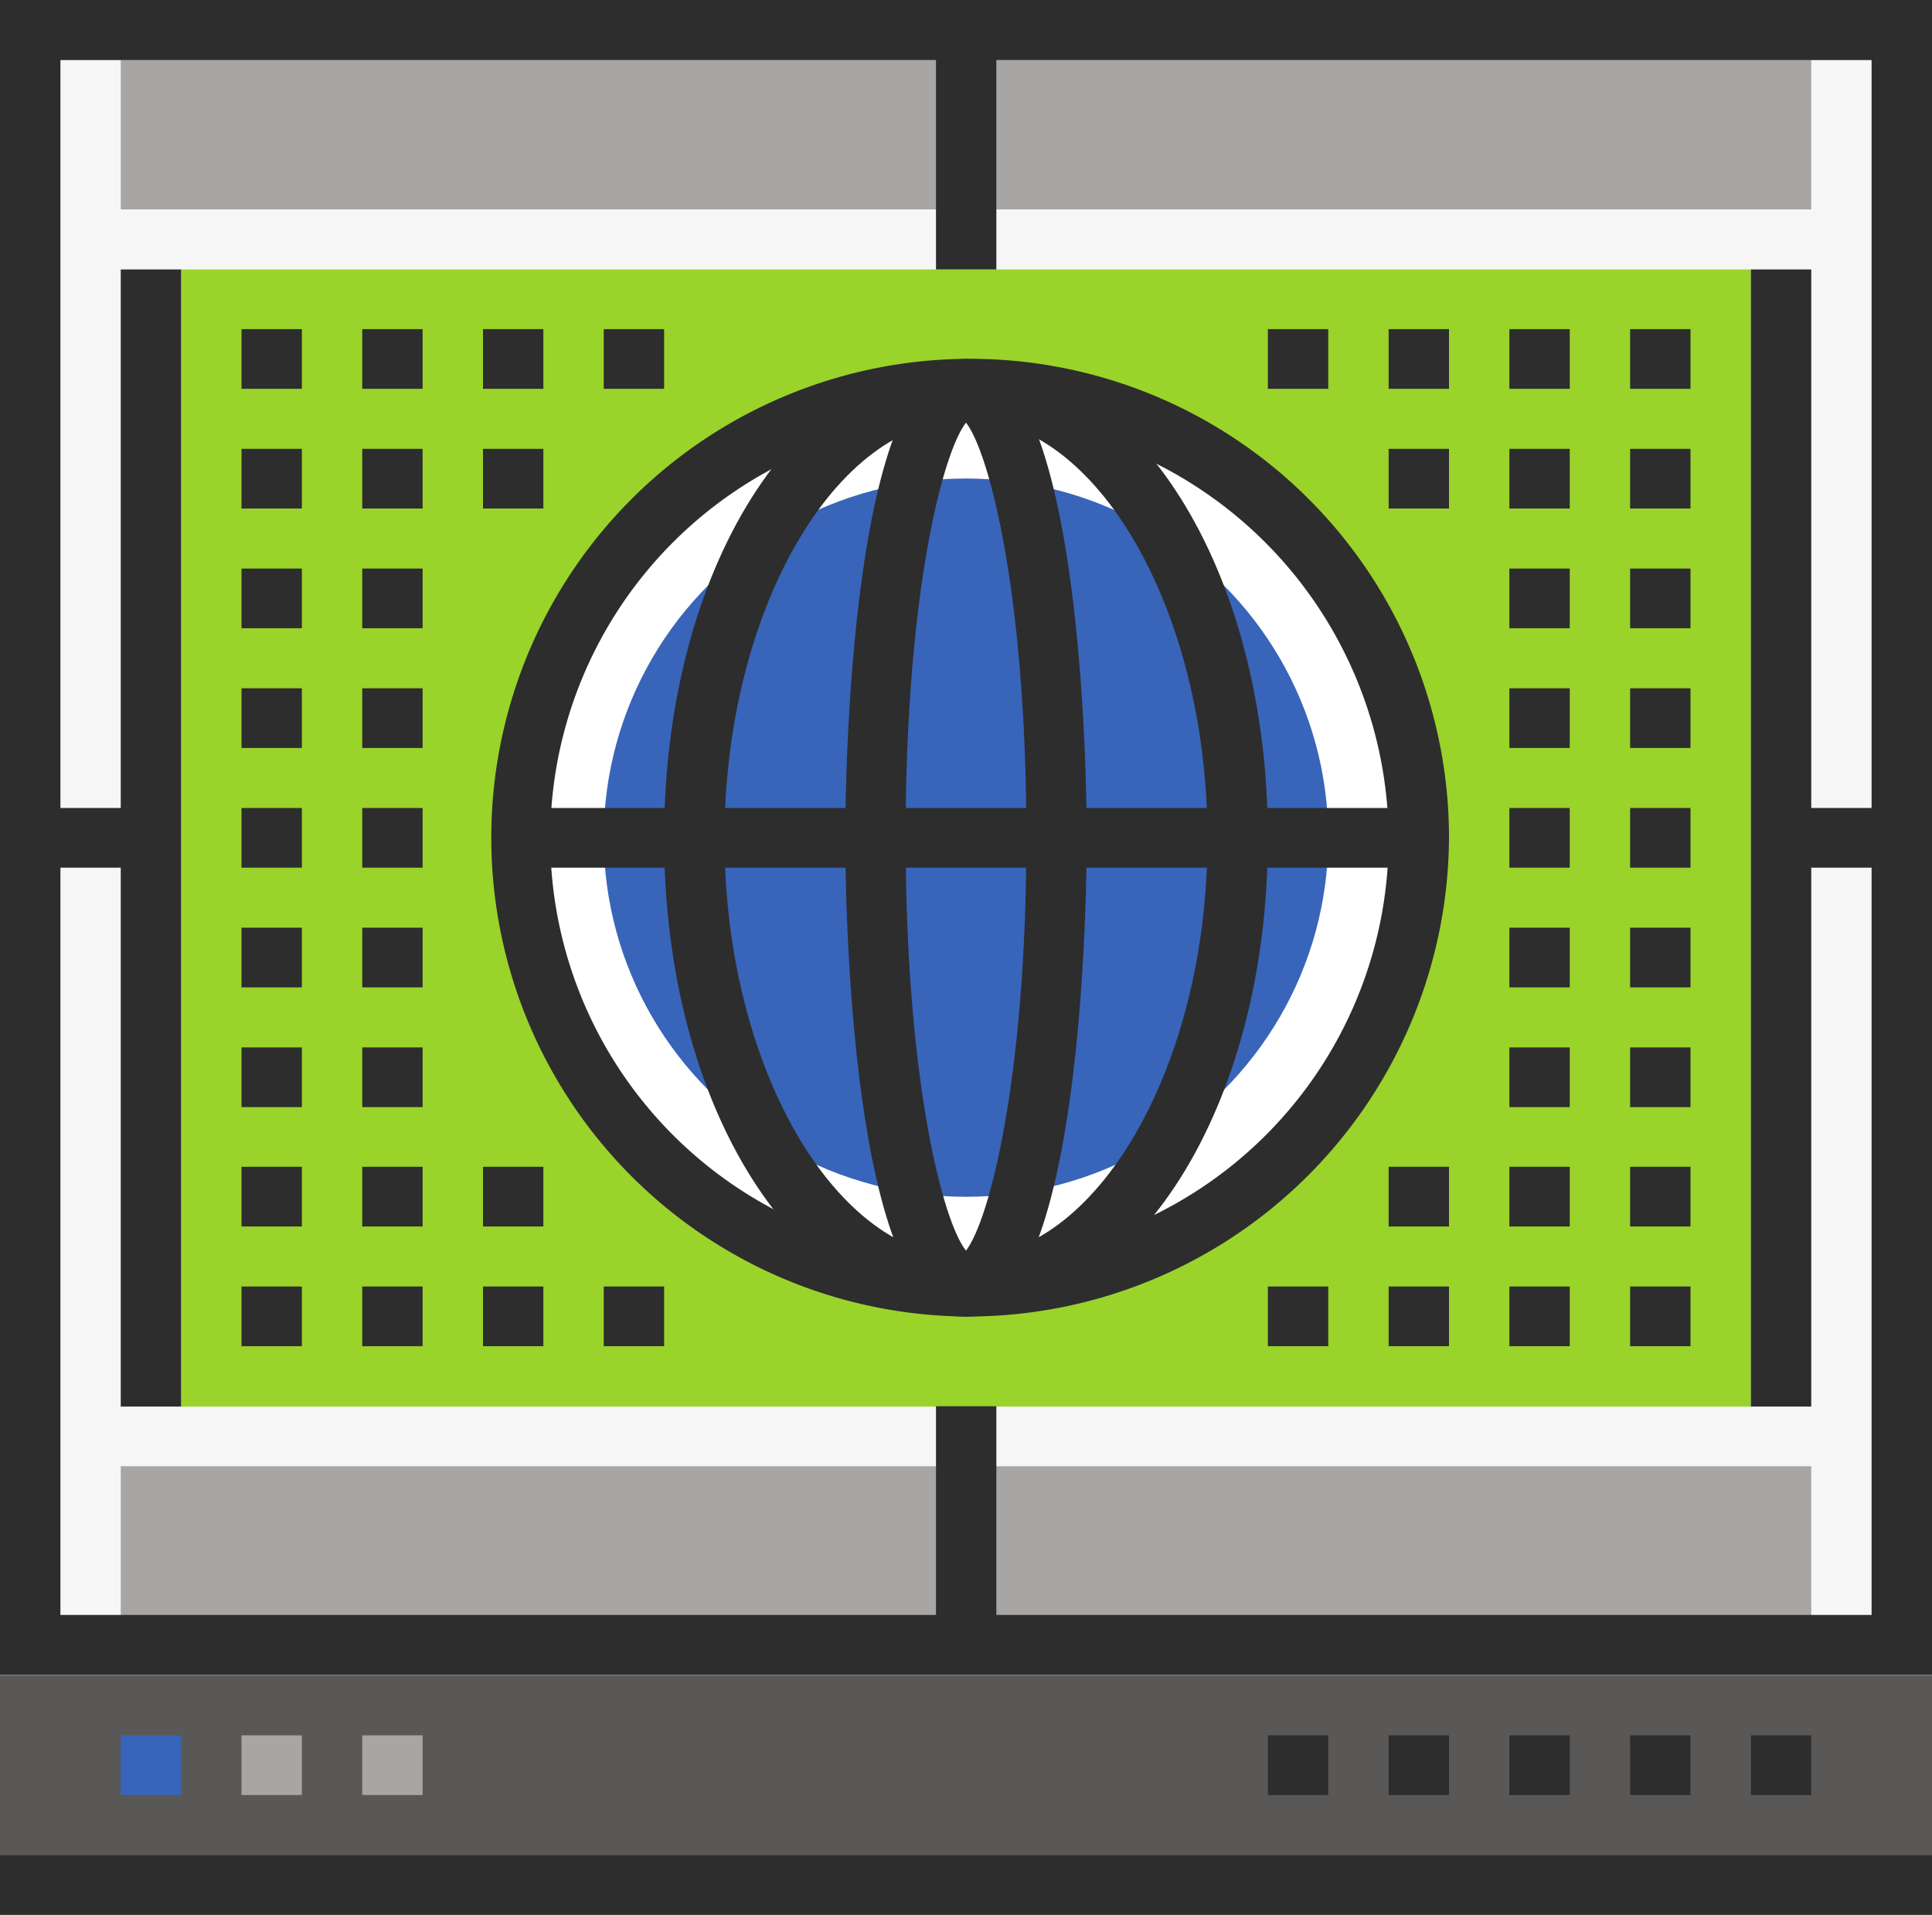
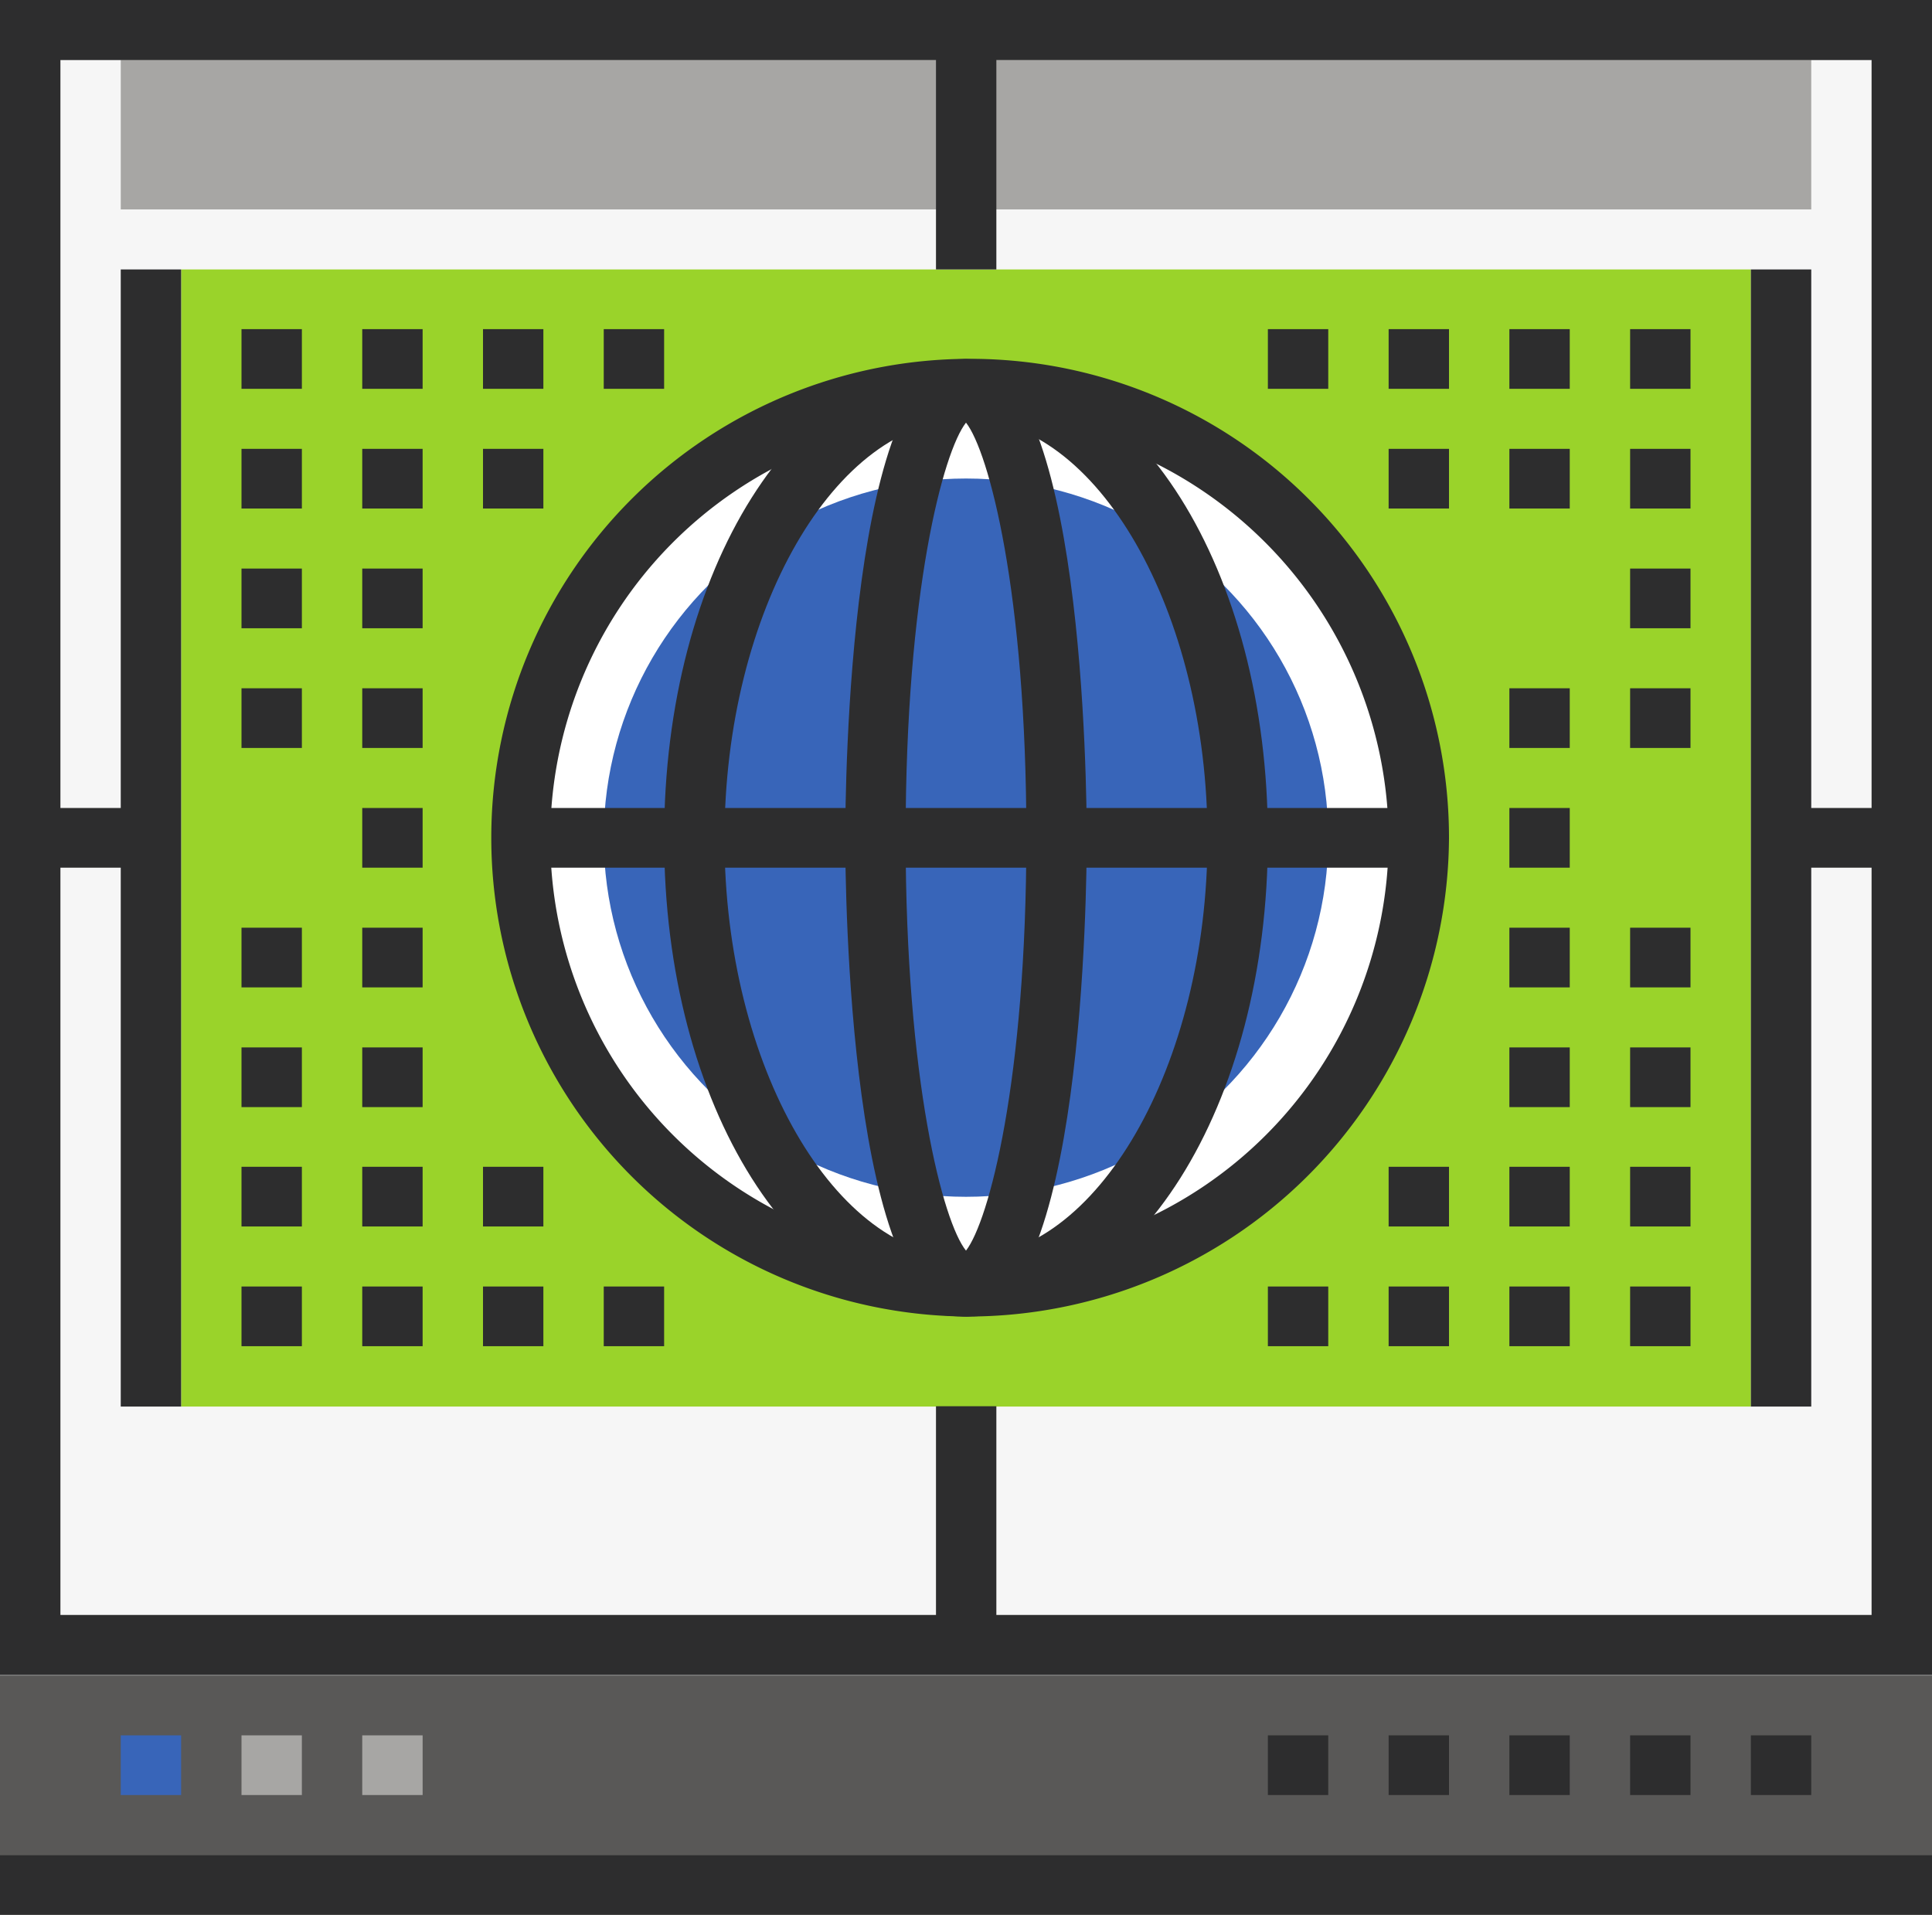
<svg xmlns="http://www.w3.org/2000/svg" id="a44fb3f5-5c8e-472d-b477-72598ec529c1" data-name="Layer 1" width="56" height="55.51" viewBox="0 0 56 55.51">
  <rect x="0" y="0" width="56" height="55.51" fill="#808080" stroke="none" />
  <defs>
    <style>.bf12f779-07cf-4002-b9df-00767dc38106{fill:#f6f6f6;}.a3e72fba-5040-439d-80db-91ab955e588b{fill:#9ad32a;}.a8d2d631-7851-45be-a8b8-bec9f7d354cf{fill:#a7a6a4;}.b98f2893-4b17-49cd-88a2-ce944750f8fe{fill:#fff;}.a3144c62-afc9-43f8-8ccd-f4e84590ae41{fill:#3865b9;}.b1f3bb6d-6518-4324-bb74-e7839e997262{fill:#2d2d2e;}.a9236b7c-3962-4579-ac37-072c87e178af{fill:#595857;}.bf0ab49b-5e3d-4bd1-b1b1-d4fb4d8219b6{fill:none;stroke:#2d2d2e;stroke-miterlimit:10;stroke-width:0.87px;}</style>
  </defs>
  <title>scanner_icon</title>
  <rect class="bf12f779-07cf-4002-b9df-00767dc38106" x="1.75" y="1.73" width="52.5" height="45.1" />
  <rect class="a3e72fba-5040-439d-80db-91ab955e588b" x="5.25" y="7.81" width="45.5" height="32.96" />
-   <rect class="a8d2d631-7851-45be-a8b8-bec9f7d354cf" x="3.5" y="42.5" width="49" height="4.34" />
  <rect class="a8d2d631-7851-45be-a8b8-bec9f7d354cf" x="3.5" y="1.73" width="49" height="4.34" />
  <ellipse class="b98f2893-4b17-49cd-88a2-ce944750f8fe" cx="28" cy="24.28" rx="13.13" ry="13.01" />
  <ellipse class="a3144c62-afc9-43f8-8ccd-f4e84590ae41" cx="28" cy="24.28" rx="10.5" ry="10.41" />
  <path class="b1f3bb6d-6518-4324-bb74-e7839e997262" d="M947.68,545.62a13.88,13.88,0,1,1,14-13.87A13.95,13.95,0,0,1,947.68,545.62Zm0-26a12.15,12.15,0,1,0,12.25,12.15A12.22,12.22,0,0,0,947.68,519.6Z" transform="translate(-919.68 -507.46)" />
  <rect class="b1f3bb6d-6518-4324-bb74-e7839e997262" x="14.88" y="23.42" width="26.25" height="1.73" />
  <path class="b1f3bb6d-6518-4324-bb74-e7839e997262" d="M947.68,545.62c-4.91,0-8.75-6.09-8.75-13.87s3.84-13.88,8.75-13.88,8.75,6.1,8.75,13.88S952.59,545.62,947.68,545.62Zm0-26c-3.79,0-7,5.57-7,12.15s3.21,12.14,7,12.14,7-5.56,7-12.14S951.48,519.6,947.68,519.6Z" transform="translate(-919.68 -507.46)" />
  <path class="b1f3bb6d-6518-4324-bb74-e7839e997262" d="M947.68,545.62c-3.4,0-3.5-12.45-3.5-13.87s.1-13.88,3.5-13.88,3.5,12.46,3.5,13.88S951.08,545.62,947.68,545.62Zm0-25.91c-.66.84-1.75,4.9-1.75,12s1.09,11.19,1.75,12c.66-.85,1.75-4.91,1.75-12S948.34,520.55,947.68,519.71Z" transform="translate(-919.68 -507.46)" />
  <rect class="a9236b7c-3962-4579-ac37-072c87e178af" y="48.57" width="56" height="5.2" />
  <rect class="b1f3bb6d-6518-4324-bb74-e7839e997262" y="53.77" width="56" height="1.73" />
  <path class="b1f3bb6d-6518-4324-bb74-e7839e997262" d="M975.68,556h-56V507.46h56Zm-54.25-1.73h52.5V509.2h-52.5Z" transform="translate(-919.68 -507.46)" />
  <rect class="a3144c62-afc9-43f8-8ccd-f4e84590ae41" x="3.5" y="50.3" width="1.75" height="1.73" />
  <rect class="a8d2d631-7851-45be-a8b8-bec9f7d354cf" x="7" y="50.3" width="1.75" height="1.73" />
  <rect class="a8d2d631-7851-45be-a8b8-bec9f7d354cf" x="10.5" y="50.3" width="1.75" height="1.73" />
  <rect class="b1f3bb6d-6518-4324-bb74-e7839e997262" x="0.88" y="23.42" width="3.5" height="1.73" />
  <rect class="b1f3bb6d-6518-4324-bb74-e7839e997262" x="3.5" y="7.81" width="1.75" height="32.96" />
  <rect class="b1f3bb6d-6518-4324-bb74-e7839e997262" x="10.5" y="9.54" width="1.75" height="1.73" />
  <rect class="b1f3bb6d-6518-4324-bb74-e7839e997262" x="14" y="9.54" width="1.75" height="1.73" />
  <rect class="b1f3bb6d-6518-4324-bb74-e7839e997262" x="17.5" y="9.54" width="1.75" height="1.73" />
  <rect class="b1f3bb6d-6518-4324-bb74-e7839e997262" x="7" y="13.01" width="1.75" height="1.73" />
  <rect class="b1f3bb6d-6518-4324-bb74-e7839e997262" x="10.5" y="13.01" width="1.75" height="1.73" />
  <rect class="b1f3bb6d-6518-4324-bb74-e7839e997262" x="14" y="13.01" width="1.75" height="1.73" />
  <rect class="b1f3bb6d-6518-4324-bb74-e7839e997262" x="10.5" y="16.48" width="1.75" height="1.73" />
  <rect class="b1f3bb6d-6518-4324-bb74-e7839e997262" x="7" y="16.48" width="1.75" height="1.73" />
  <rect class="b1f3bb6d-6518-4324-bb74-e7839e997262" x="10.5" y="19.95" width="1.75" height="1.73" />
  <rect class="b1f3bb6d-6518-4324-bb74-e7839e997262" x="10.5" y="23.42" width="1.75" height="1.73" />
-   <rect class="b1f3bb6d-6518-4324-bb74-e7839e997262" x="7" y="23.42" width="1.75" height="1.73" />
  <rect class="b1f3bb6d-6518-4324-bb74-e7839e997262" x="7" y="19.95" width="1.75" height="1.73" />
  <rect class="b1f3bb6d-6518-4324-bb74-e7839e997262" x="10.5" y="37.29" width="1.75" height="1.73" />
  <rect class="b1f3bb6d-6518-4324-bb74-e7839e997262" x="14" y="37.29" width="1.75" height="1.73" />
  <rect class="b1f3bb6d-6518-4324-bb74-e7839e997262" x="17.5" y="37.29" width="1.75" height="1.73" />
  <rect class="b1f3bb6d-6518-4324-bb74-e7839e997262" x="7" y="33.82" width="1.75" height="1.73" />
  <rect class="b1f3bb6d-6518-4324-bb74-e7839e997262" x="10.5" y="33.82" width="1.75" height="1.73" />
  <rect class="b1f3bb6d-6518-4324-bb74-e7839e997262" x="14" y="33.82" width="1.75" height="1.73" />
  <rect class="b1f3bb6d-6518-4324-bb74-e7839e997262" x="10.5" y="30.36" width="1.75" height="1.73" />
  <rect class="b1f3bb6d-6518-4324-bb74-e7839e997262" x="7" y="30.36" width="1.75" height="1.73" />
  <rect class="b1f3bb6d-6518-4324-bb74-e7839e997262" x="10.5" y="26.89" width="1.75" height="1.73" />
  <rect class="b1f3bb6d-6518-4324-bb74-e7839e997262" x="7" y="26.89" width="1.75" height="1.73" />
  <rect class="b1f3bb6d-6518-4324-bb74-e7839e997262" x="51.63" y="23.42" width="3.5" height="1.73" />
  <rect class="b1f3bb6d-6518-4324-bb74-e7839e997262" x="50.75" y="7.81" width="1.75" height="32.96" />
  <rect class="b1f3bb6d-6518-4324-bb74-e7839e997262" x="43.75" y="37.29" width="1.75" height="1.73" />
  <rect class="b1f3bb6d-6518-4324-bb74-e7839e997262" x="40.25" y="37.29" width="1.75" height="1.73" />
  <rect class="b1f3bb6d-6518-4324-bb74-e7839e997262" x="36.75" y="37.29" width="1.75" height="1.73" />
  <rect class="b1f3bb6d-6518-4324-bb74-e7839e997262" x="47.25" y="33.82" width="1.75" height="1.73" />
  <rect class="b1f3bb6d-6518-4324-bb74-e7839e997262" x="43.75" y="33.82" width="1.75" height="1.73" />
  <rect class="b1f3bb6d-6518-4324-bb74-e7839e997262" x="40.25" y="33.82" width="1.75" height="1.73" />
  <rect class="b1f3bb6d-6518-4324-bb74-e7839e997262" x="43.75" y="30.36" width="1.75" height="1.73" />
  <rect class="b1f3bb6d-6518-4324-bb74-e7839e997262" x="47.25" y="30.36" width="1.75" height="1.73" />
  <rect class="b1f3bb6d-6518-4324-bb74-e7839e997262" x="43.75" y="26.89" width="1.75" height="1.73" />
  <rect class="b1f3bb6d-6518-4324-bb74-e7839e997262" x="43.75" y="23.42" width="1.75" height="1.73" />
-   <rect class="b1f3bb6d-6518-4324-bb74-e7839e997262" x="47.25" y="23.42" width="1.75" height="1.73" />
  <rect class="b1f3bb6d-6518-4324-bb74-e7839e997262" x="47.25" y="26.89" width="1.75" height="1.73" />
  <rect class="b1f3bb6d-6518-4324-bb74-e7839e997262" x="43.75" y="9.54" width="1.75" height="1.73" />
  <rect class="b1f3bb6d-6518-4324-bb74-e7839e997262" x="47.25" y="9.54" width="1.75" height="1.73" />
  <rect class="b1f3bb6d-6518-4324-bb74-e7839e997262" x="7" y="9.54" width="1.75" height="1.73" />
  <rect class="b1f3bb6d-6518-4324-bb74-e7839e997262" x="7" y="37.29" width="1.75" height="1.73" />
  <rect class="b1f3bb6d-6518-4324-bb74-e7839e997262" x="47.25" y="37.29" width="1.75" height="1.73" />
  <rect class="b1f3bb6d-6518-4324-bb74-e7839e997262" x="40.25" y="9.54" width="1.75" height="1.73" />
  <rect class="b1f3bb6d-6518-4324-bb74-e7839e997262" x="36.75" y="9.54" width="1.75" height="1.73" />
  <rect class="b1f3bb6d-6518-4324-bb74-e7839e997262" x="47.25" y="13.01" width="1.75" height="1.73" />
  <rect class="b1f3bb6d-6518-4324-bb74-e7839e997262" x="43.75" y="13.01" width="1.75" height="1.73" />
  <rect class="b1f3bb6d-6518-4324-bb74-e7839e997262" x="40.25" y="13.01" width="1.75" height="1.73" />
-   <rect class="b1f3bb6d-6518-4324-bb74-e7839e997262" x="43.75" y="16.48" width="1.75" height="1.73" />
  <rect class="b1f3bb6d-6518-4324-bb74-e7839e997262" x="47.25" y="16.48" width="1.75" height="1.73" />
  <rect class="b1f3bb6d-6518-4324-bb74-e7839e997262" x="43.75" y="19.95" width="1.75" height="1.73" />
  <rect class="b1f3bb6d-6518-4324-bb74-e7839e997262" x="47.25" y="19.95" width="1.75" height="1.73" />
  <rect class="b1f3bb6d-6518-4324-bb74-e7839e997262" x="27.13" y="40.76" width="1.75" height="6.94" />
  <rect class="b1f3bb6d-6518-4324-bb74-e7839e997262" x="27.13" y="0.87" width="1.75" height="6.94" />
  <path class="bf0ab49b-5e3d-4bd1-b1b1-d4fb4d8219b6" d="M947.68,509.2" transform="translate(-919.68 -507.46)" />
  <rect class="b1f3bb6d-6518-4324-bb74-e7839e997262" x="36.75" y="50.3" width="1.75" height="1.73" />
  <rect class="b1f3bb6d-6518-4324-bb74-e7839e997262" x="40.25" y="50.3" width="1.75" height="1.73" />
  <rect class="b1f3bb6d-6518-4324-bb74-e7839e997262" x="43.75" y="50.3" width="1.75" height="1.73" />
  <rect class="b1f3bb6d-6518-4324-bb74-e7839e997262" x="47.25" y="50.3" width="1.75" height="1.73" />
  <rect class="b1f3bb6d-6518-4324-bb74-e7839e997262" x="50.75" y="50.3" width="1.75" height="1.73" />
</svg>